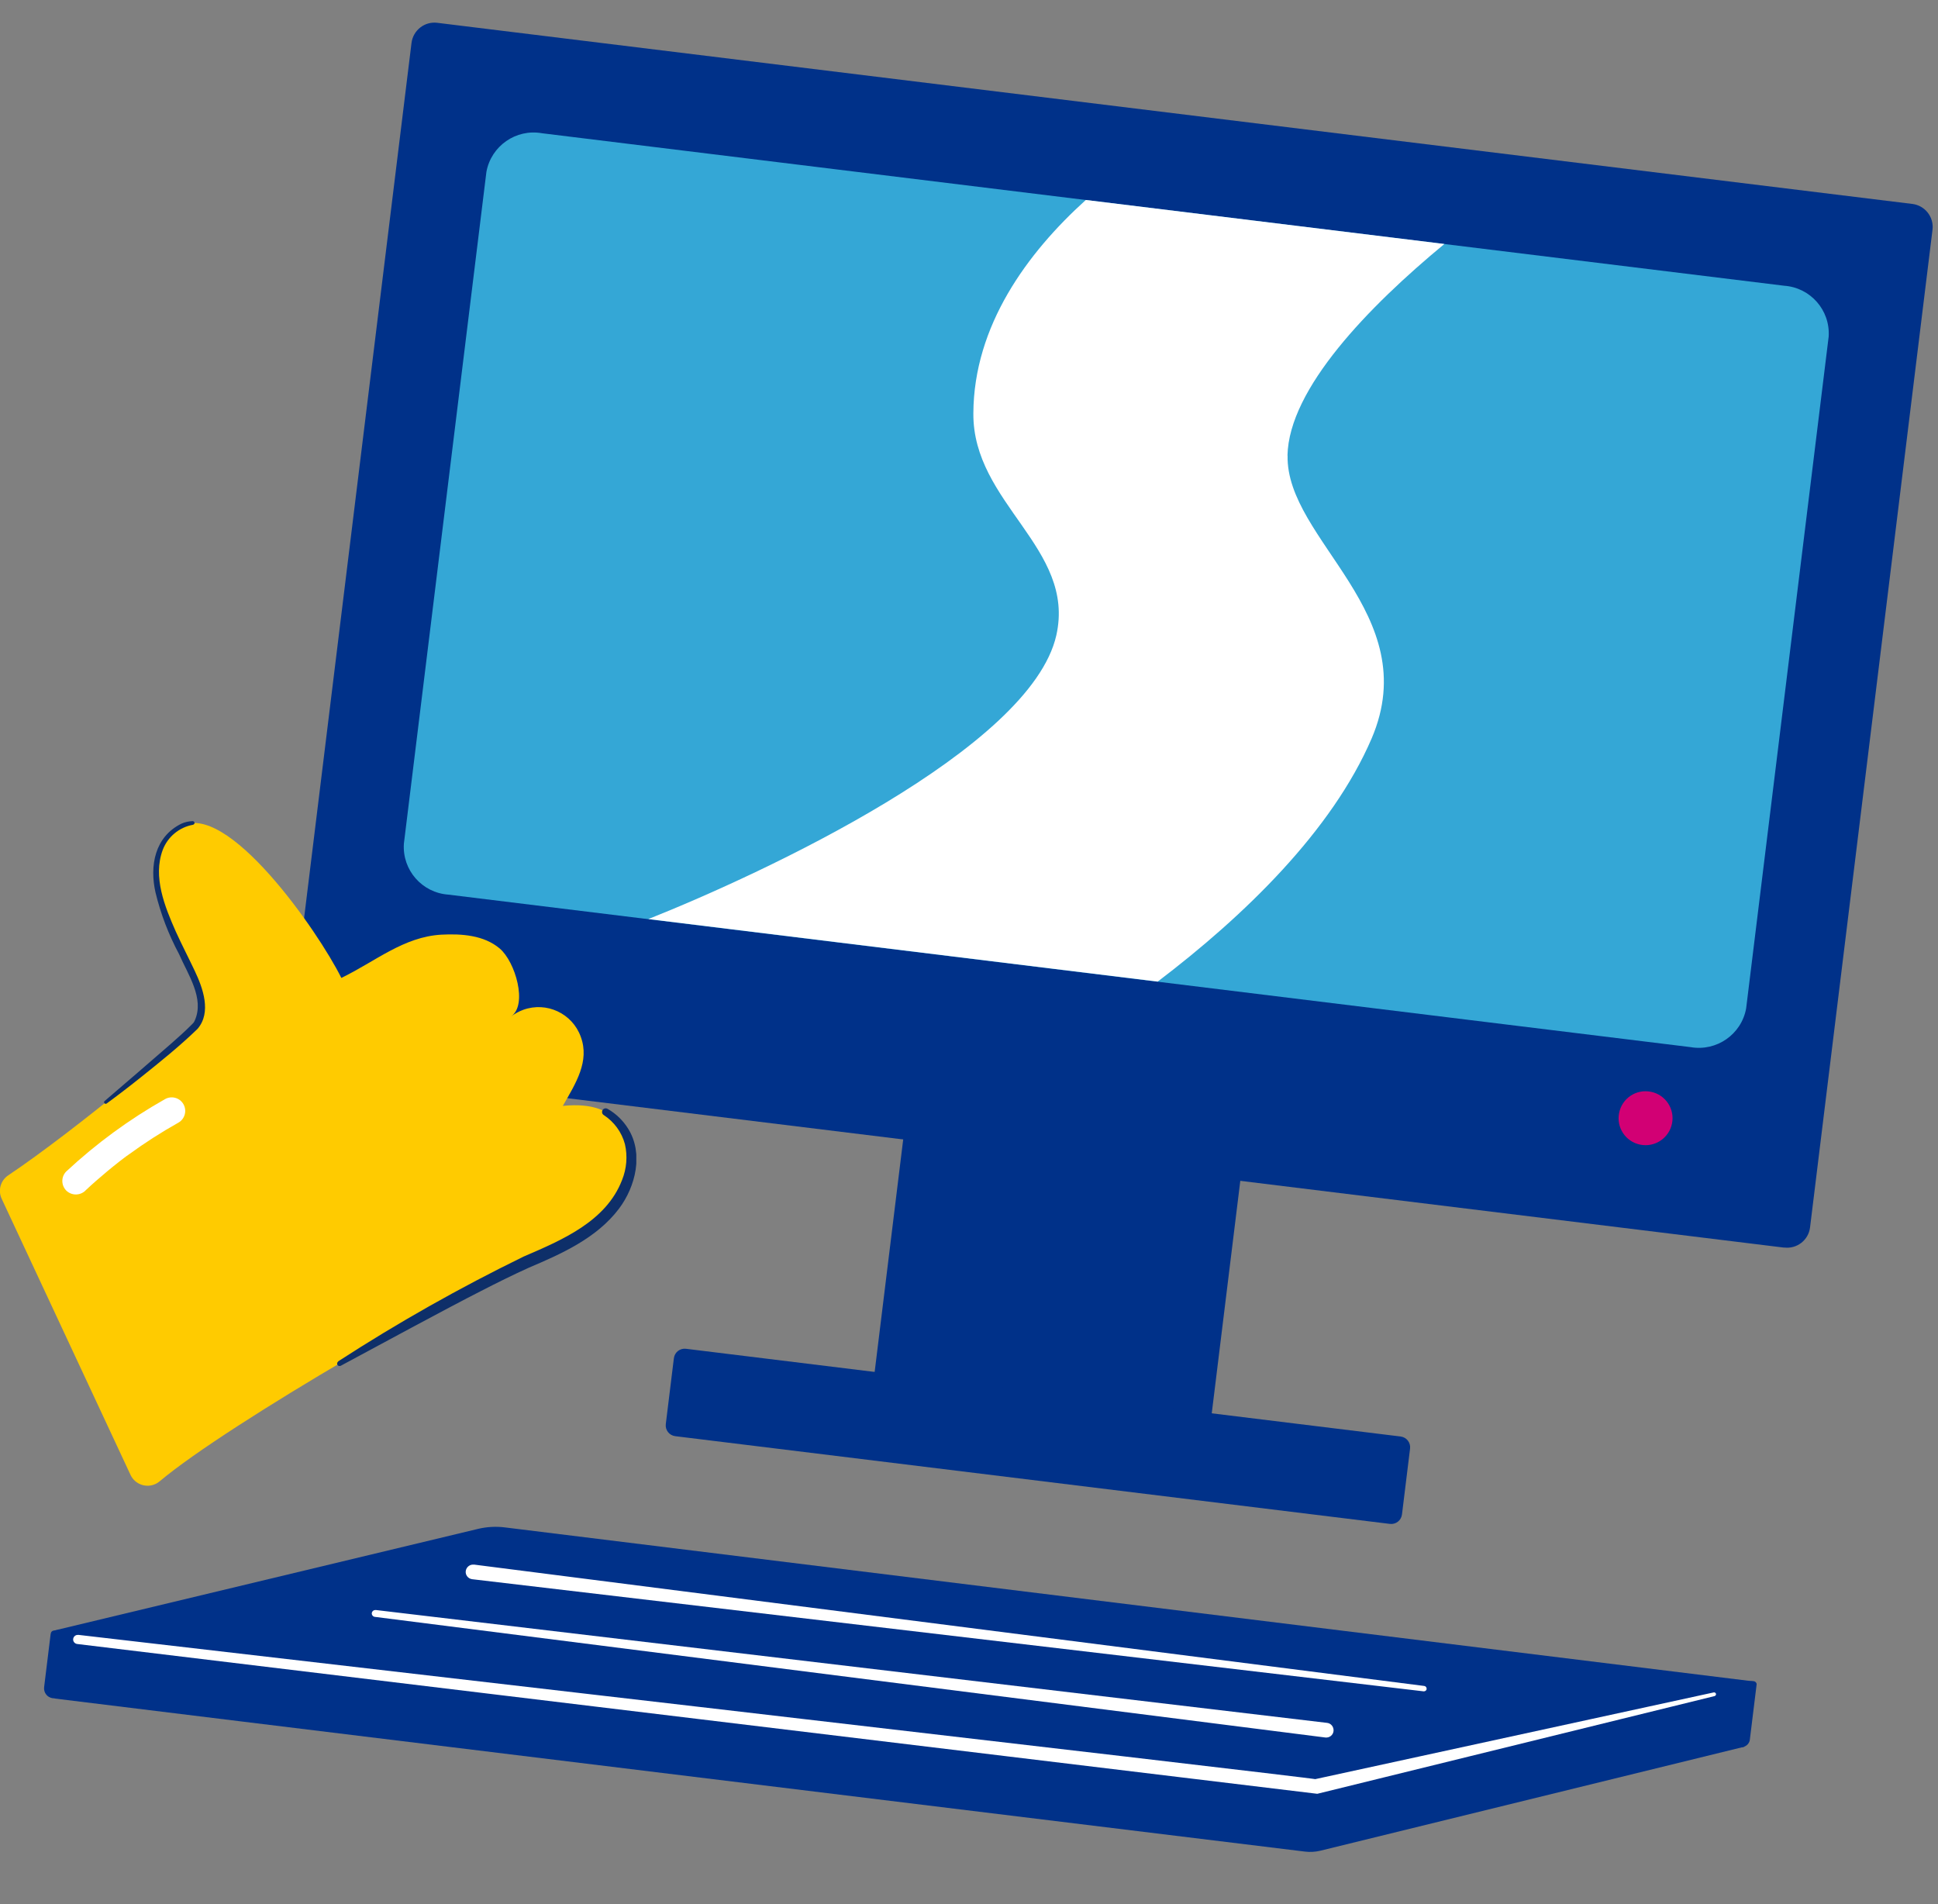
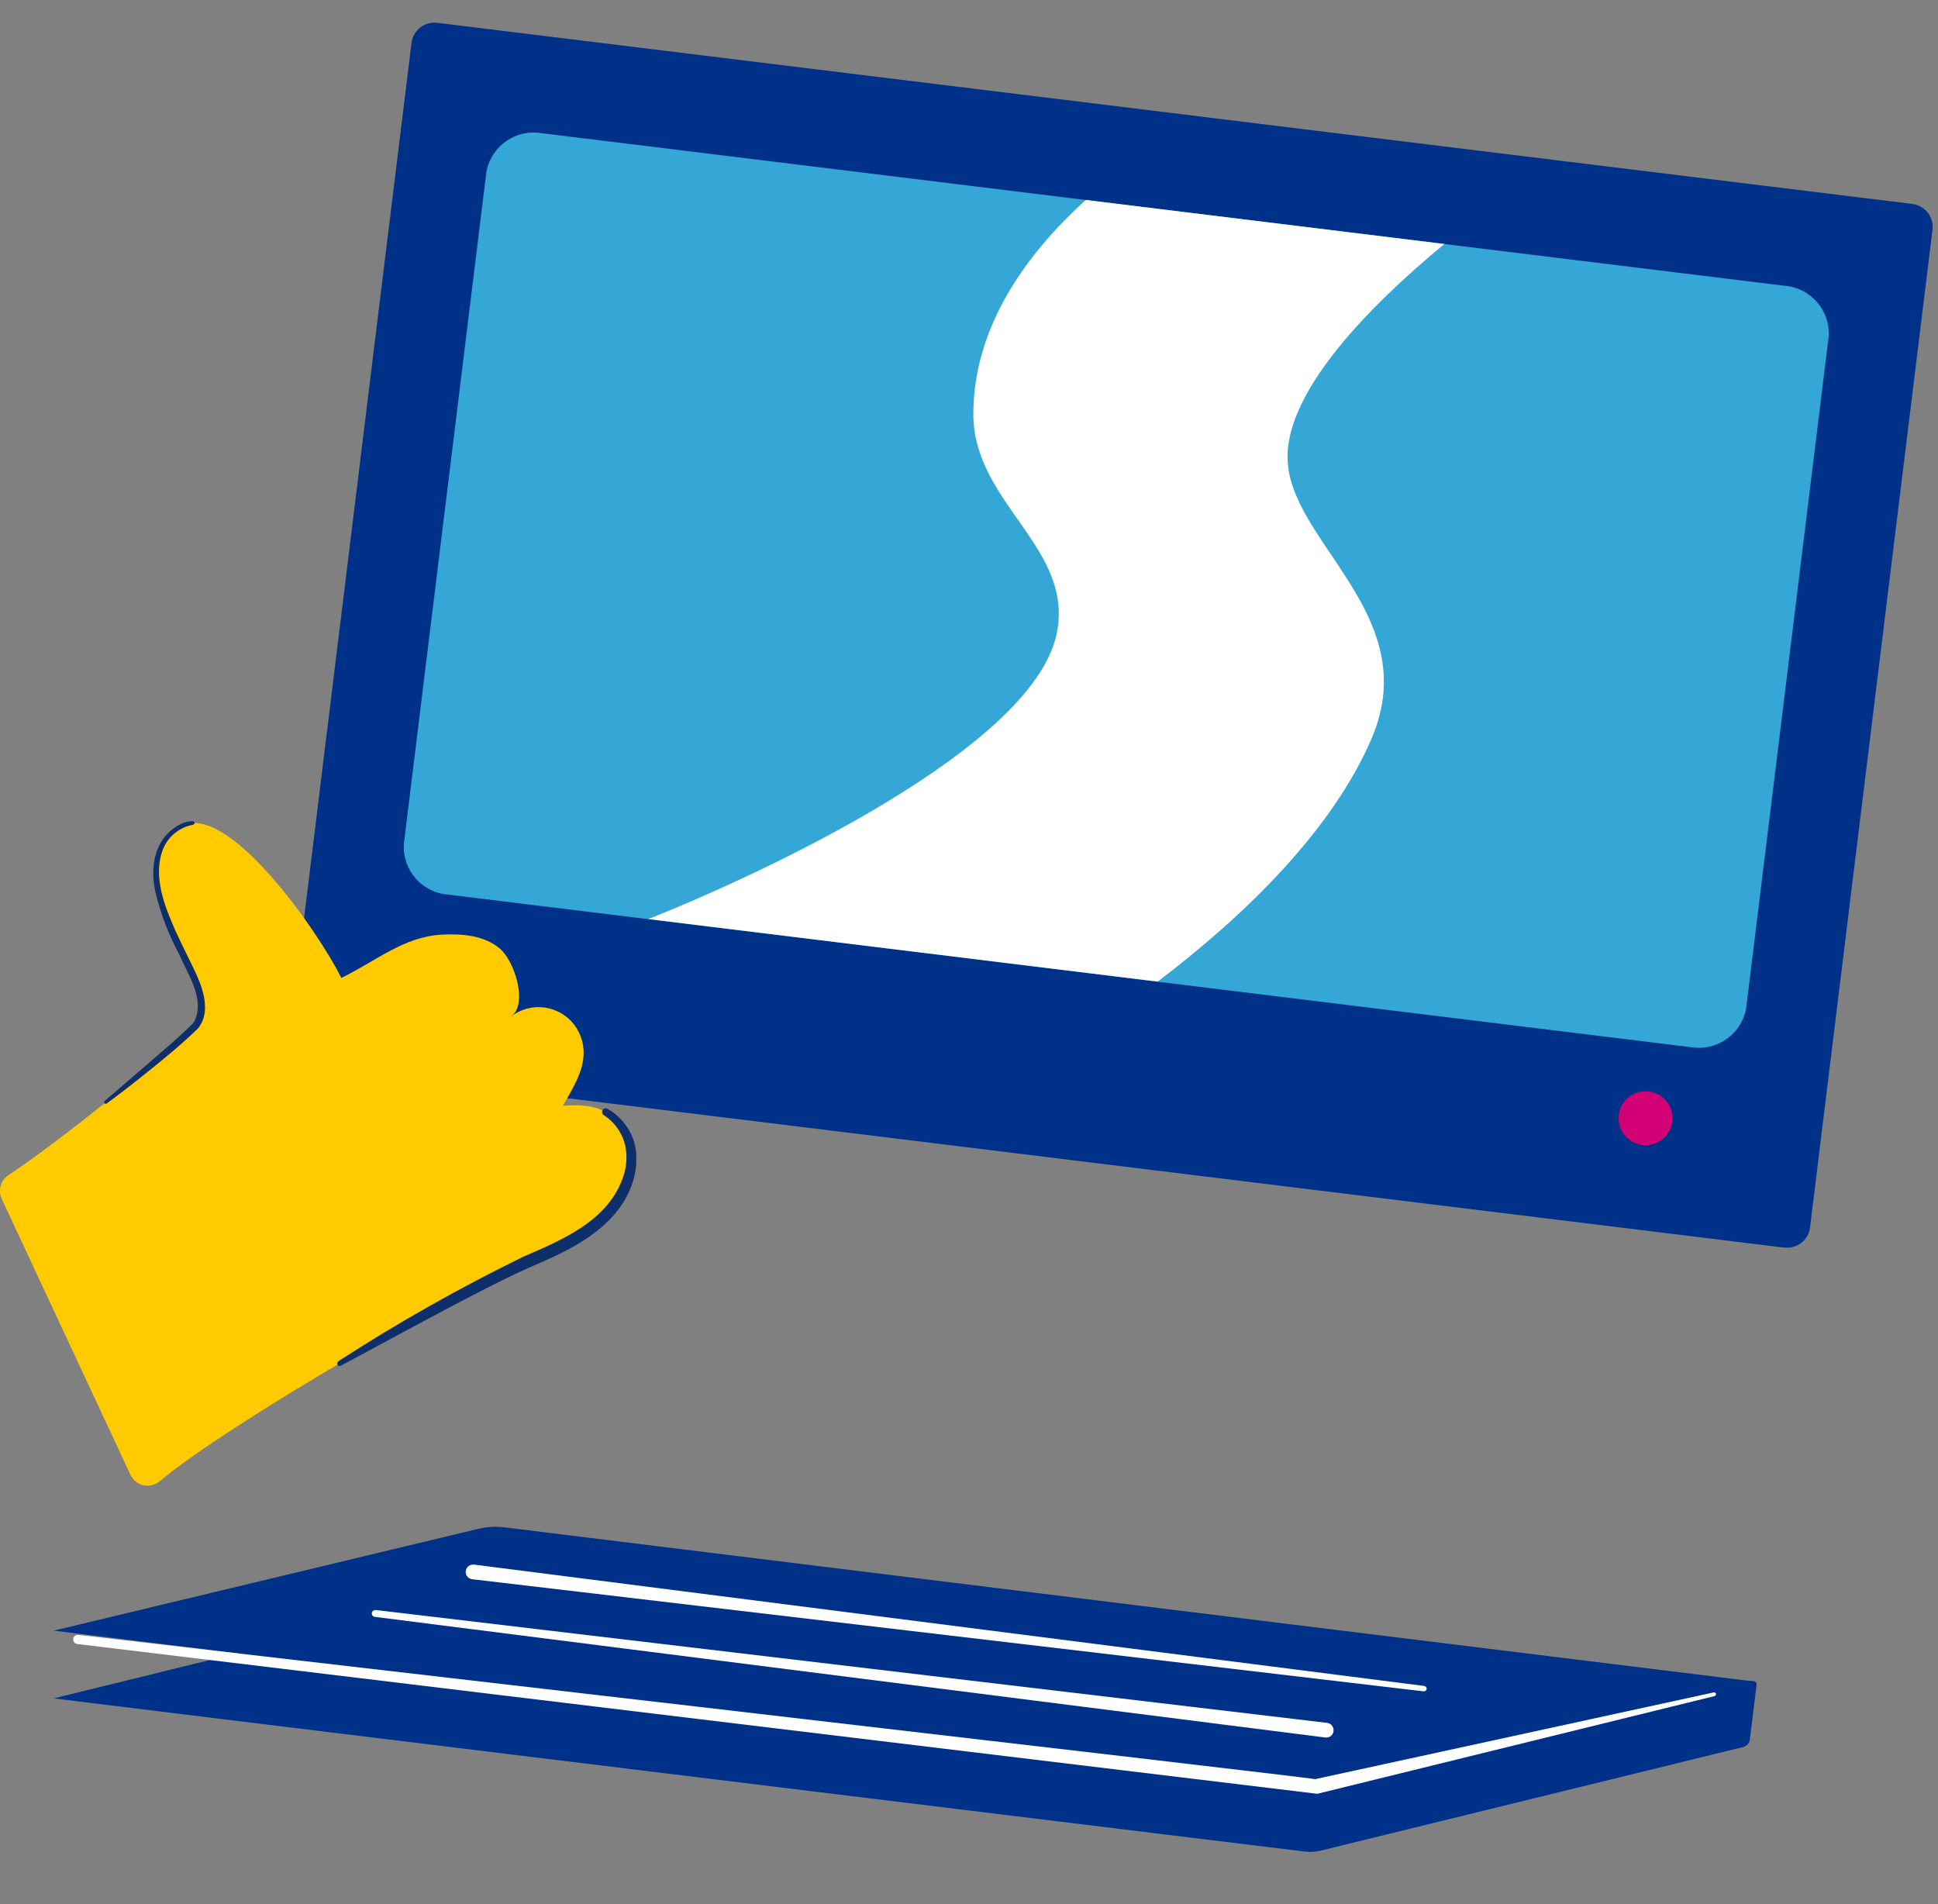
<svg xmlns="http://www.w3.org/2000/svg" id="b" data-name="Calque 2" viewBox="0 0 180.09 176.94">
  <rect x="0" y="0" width="180.09" height="176.94" fill="#808080" stroke="none" />
  <defs>
    <style>
      .aa {
        fill: none;
      }

      .ab {
        fill: #ffcb00;
      }

      .ac {
        fill: #fff;
      }

      .ad {
        fill: #0e2f69;
      }

      .ae {
        clip-path: url(#u);
      }

      .af {
        clip-path: url(#e);
      }

      .ag {
        fill: #d20074;
      }

      .ah {
        fill: #34a7d6;
      }

      .ai {
        fill: #003189;
      }
    </style>
    <clipPath id="e">
      <rect class="aa" x="12.6" y="9.51" width="158.88" height="157.92" transform="translate(-6.99 169.04) rotate(-83)" />
    </clipPath>
    <clipPath id="u">
      <rect class="aa" y="76.31" width="59.13" height="61.75" />
    </clipPath>
  </defs>
  <g id="c" data-name="Calque 1">
    <g>
      <g id="d" data-name="Groupe 160">
        <g class="af">
          <g id="f" data-name="Groupe 159">
            <g id="g" data-name="Tracé 2436">
              <path class="ai" d="M122.36,165.99l-117.37-14.47,39.41-9.45c.83-.2,1.69-.25,2.54-.14l115.96,14.3-40.54,9.76Z" />
            </g>
            <g id="h" data-name="Tracé 2437">
              <path class="ai" d="M121.26,172.05l-116.3-14.23,40.32-9.9,116.84,14.38-39.43,9.67c-.47.11-.95.14-1.43.08" />
            </g>
            <g id="i" data-name="Tracé 2438">
-               <path class="ai" d="M4.71,151.8l-.61,4.97c-.06.51.3.97.8,1.03.02,0,.04,0,.06,0l44.43,2.37-4.7-9.06-16.78-2.06-22.91,2.46c-.15.02-.27.13-.28.28" />
-             </g>
+               </g>
            <g id="j" data-name="Tracé 2439">
              <path class="ai" d="M163.23,156.58l-.62,5.06c-.05.43-.44.74-.87.71l-26.78-2.22,4.27-3.18,23.68-.74c.18,0,.33.14.33.31,0,.02,0,.03,0,.05" />
            </g>
            <g id="k" data-name="Tracé 2440">
              <path class="ac" d="M7.26,151.91s115.93,13.42,114.95,13.41l37.04-8.06c.09-.02.18.04.21.13.02.09-.04.18-.13.21l-36.92,9.08c-.1,0-115.12-13.92-115.24-13.92-.23-.03-.4-.24-.37-.47s.24-.4.47-.37" />
            </g>
            <g id="l" data-name="Tracé 2441">
              <path class="ac" d="M44.03,145.38l88.32,11.28c.14.02.23.14.22.28s-.14.23-.28.22l-88.42-10.42c-.37-.05-.64-.39-.59-.76.05-.37.39-.64.76-.59" />
            </g>
            <g id="m" data-name="Tracé 2442">
              <path class="ac" d="M34.9,149.6l88.42,10.49c.37.04.64.38.6.76s-.38.64-.76.6h0l-88.33-11.21c-.17-.02-.3-.18-.28-.35s.18-.3.35-.28" />
            </g>
            <g id="n" data-name="Tracé 2443">
              <path class="ai" d="M165.8,115.93L28.73,99.1c-1.18-.14-2.02-1.22-1.87-2.4h0L38.24,3.99c.15-1.18,1.22-2.02,2.4-1.87l137.07,16.83c1.18.15,2.01,1.22,1.87,2.39l-11.38,92.71c-.14,1.18-1.22,2.02-2.4,1.87" />
            </g>
            <g id="o" data-name="Tracé 2444">
              <path class="ah" d="M169.93,31.28l-7.67,62.43c-.44,2.41-2.75,4.01-5.16,3.59l-115.43-14.17c-2.45-.17-4.3-2.28-4.14-4.73l7.67-62.43c.44-2.41,2.75-4.02,5.16-3.59l115.43,14.17c2.45.17,4.3,2.28,4.14,4.73" />
            </g>
            <g id="p" data-name="Rectangle 142">
-               <rect class="ai" x="84.87" y="102.27" width="26.94" height="31.56" transform="translate(-30.82 201.27) rotate(-83)" />
-             </g>
+               </g>
            <g id="q" data-name="Tracé 2445">
-               <path class="ai" d="M129.15,141.6l-66.4-8.15c-.56-.07-.95-.57-.88-1.13h0l.75-6.11c.07-.56.57-.95,1.13-.88h0s66.4,8.15,66.4,8.15c.56.07.95.57.88,1.13h0s-.75,6.11-.75,6.11c-.07.56-.57.95-1.13.88h0" />
-             </g>
+               </g>
            <g id="r" data-name="Tracé 2446">
              <path class="ac" d="M119.65,42.33c-.17,7.86,12.78,14.67,7.81,26.29-3.69,8.58-11.82,16.47-19.88,22.59l-47.33-5.81c10.74-4.28,35.52-15.81,37.91-26.37,1.82-8.1-7.78-12.25-7.71-20.63.04-8.14,5.01-14.9,10.45-19.82l33.32,4.09c-7.03,5.81-14.45,13.44-14.58,19.66" />
            </g>
            <g id="s" data-name="Tracé 2447">
              <path class="ag" d="M150.46,103.4c.28-1.36,1.6-2.23,2.96-1.95,1.36.28,2.23,1.6,1.95,2.96-.28,1.35-1.6,2.23-2.96,1.95-1.36-.28-2.23-1.6-1.95-2.96h0" />
            </g>
          </g>
        </g>
      </g>
      <g id="t" data-name="Pouce">
        <g class="ae">
          <g id="v" data-name="Groupe 203">
            <g id="w" data-name="Tracé 2526">
              <path class="ab" d="M12.13,137.05c.41.87,1.45,1.25,2.32.84.14-.06.26-.15.38-.24,6.41-5.4,28.59-18.12,34.79-20.69,3.99-1.66,8.32-4.04,8.99-8.52.05-.38.02-.77-.08-1.15-.36-1.44-.56-5.1-6.23-4.53,1.21-2.11,2.51-4.14,1.67-6.42-.78-2.17-3.17-3.29-5.34-2.51-.41.15-.79.36-1.14.62,1.57-1.07.4-5.09-1.06-6.32s-3.52-1.38-5.42-1.28c-3.51.2-6.13,2.49-9.29,4.02-2.17-4.38-10.7-16.6-14.96-14.05-4.66,2.78-.82,9.62.41,12.21.93,1.95,2.21,4.21,1.16,6.1-.45.8-11.34,9.92-17.56,14.08-.72.48-.98,1.41-.61,2.19l11.97,25.65Z" />
            </g>
            <g id="x" data-name="Tracé 2527">
              <path class="ad" d="M17.93,76.64c-1.28.23-2.35,1.12-2.81,2.34-.93,2.51.19,5.26,1.22,7.59.56,1.23,1.18,2.42,1.76,3.65.76,1.6,1.57,3.85.26,5.38-1.65,1.6-3.44,3.04-5.23,4.47-1.06.85-2.13,1.67-3.22,2.47-.07.05-.16.03-.21-.03-.05-.06-.04-.15.02-.2,1.54-1.32,4.61-3.96,6.13-5.29.69-.61,1.38-1.22,2.02-1.87.1-.09.18-.2.23-.33.92-2.05-.65-4.29-1.46-6.16-.97-1.81-1.71-3.74-2.19-5.73-.56-2.48-.07-5.17,2.4-6.39.33-.15.69-.23,1.05-.24.09,0,.17.07.18.16,0,.09-.07.17-.16.18" />
            </g>
            <g id="y" data-name="Tracé 2528">
              <path class="ad" d="M31.42,126.5c5.54-3.59,11.3-6.84,17.24-9.74,3.55-1.53,7.65-3.25,9.14-7.1.43-1.06.53-2.23.27-3.35-.3-1.11-1-2.07-1.97-2.7-.16-.1-.2-.31-.1-.47s.31-.2.47-.1h0c.77.44,1.42,1.07,1.89,1.82,1.46,2.32.71,5.39-.84,7.45-2.07,2.74-5.33,4.19-8.39,5.49-1.48.67-2.95,1.4-4.41,2.15-3,1.52-10.01,5.32-13.06,6.96-.11.06-.26.01-.31-.1-.05-.1-.02-.23.08-.3" />
            </g>
            <g id="z" data-name="Tracé 2529">
-               <path class="ac" d="M7.92,110.64c.67-.63,1.37-1.24,2.08-1.83.34-.28.68-.56,1.03-.83.07-.05.07-.05,0,0l.1-.08.3-.23c.18-.14.37-.28.56-.41,1.47-1.07,3.01-2.06,4.6-2.95.6-.35.8-1.12.45-1.72-.35-.6-1.12-.8-1.72-.45h0c-3.31,1.87-6.38,4.12-9.16,6.71-.49.49-.49,1.28,0,1.78.5.48,1.28.48,1.78,0" />
-             </g>
+               </g>
          </g>
        </g>
      </g>
    </g>
  </g>
</svg>